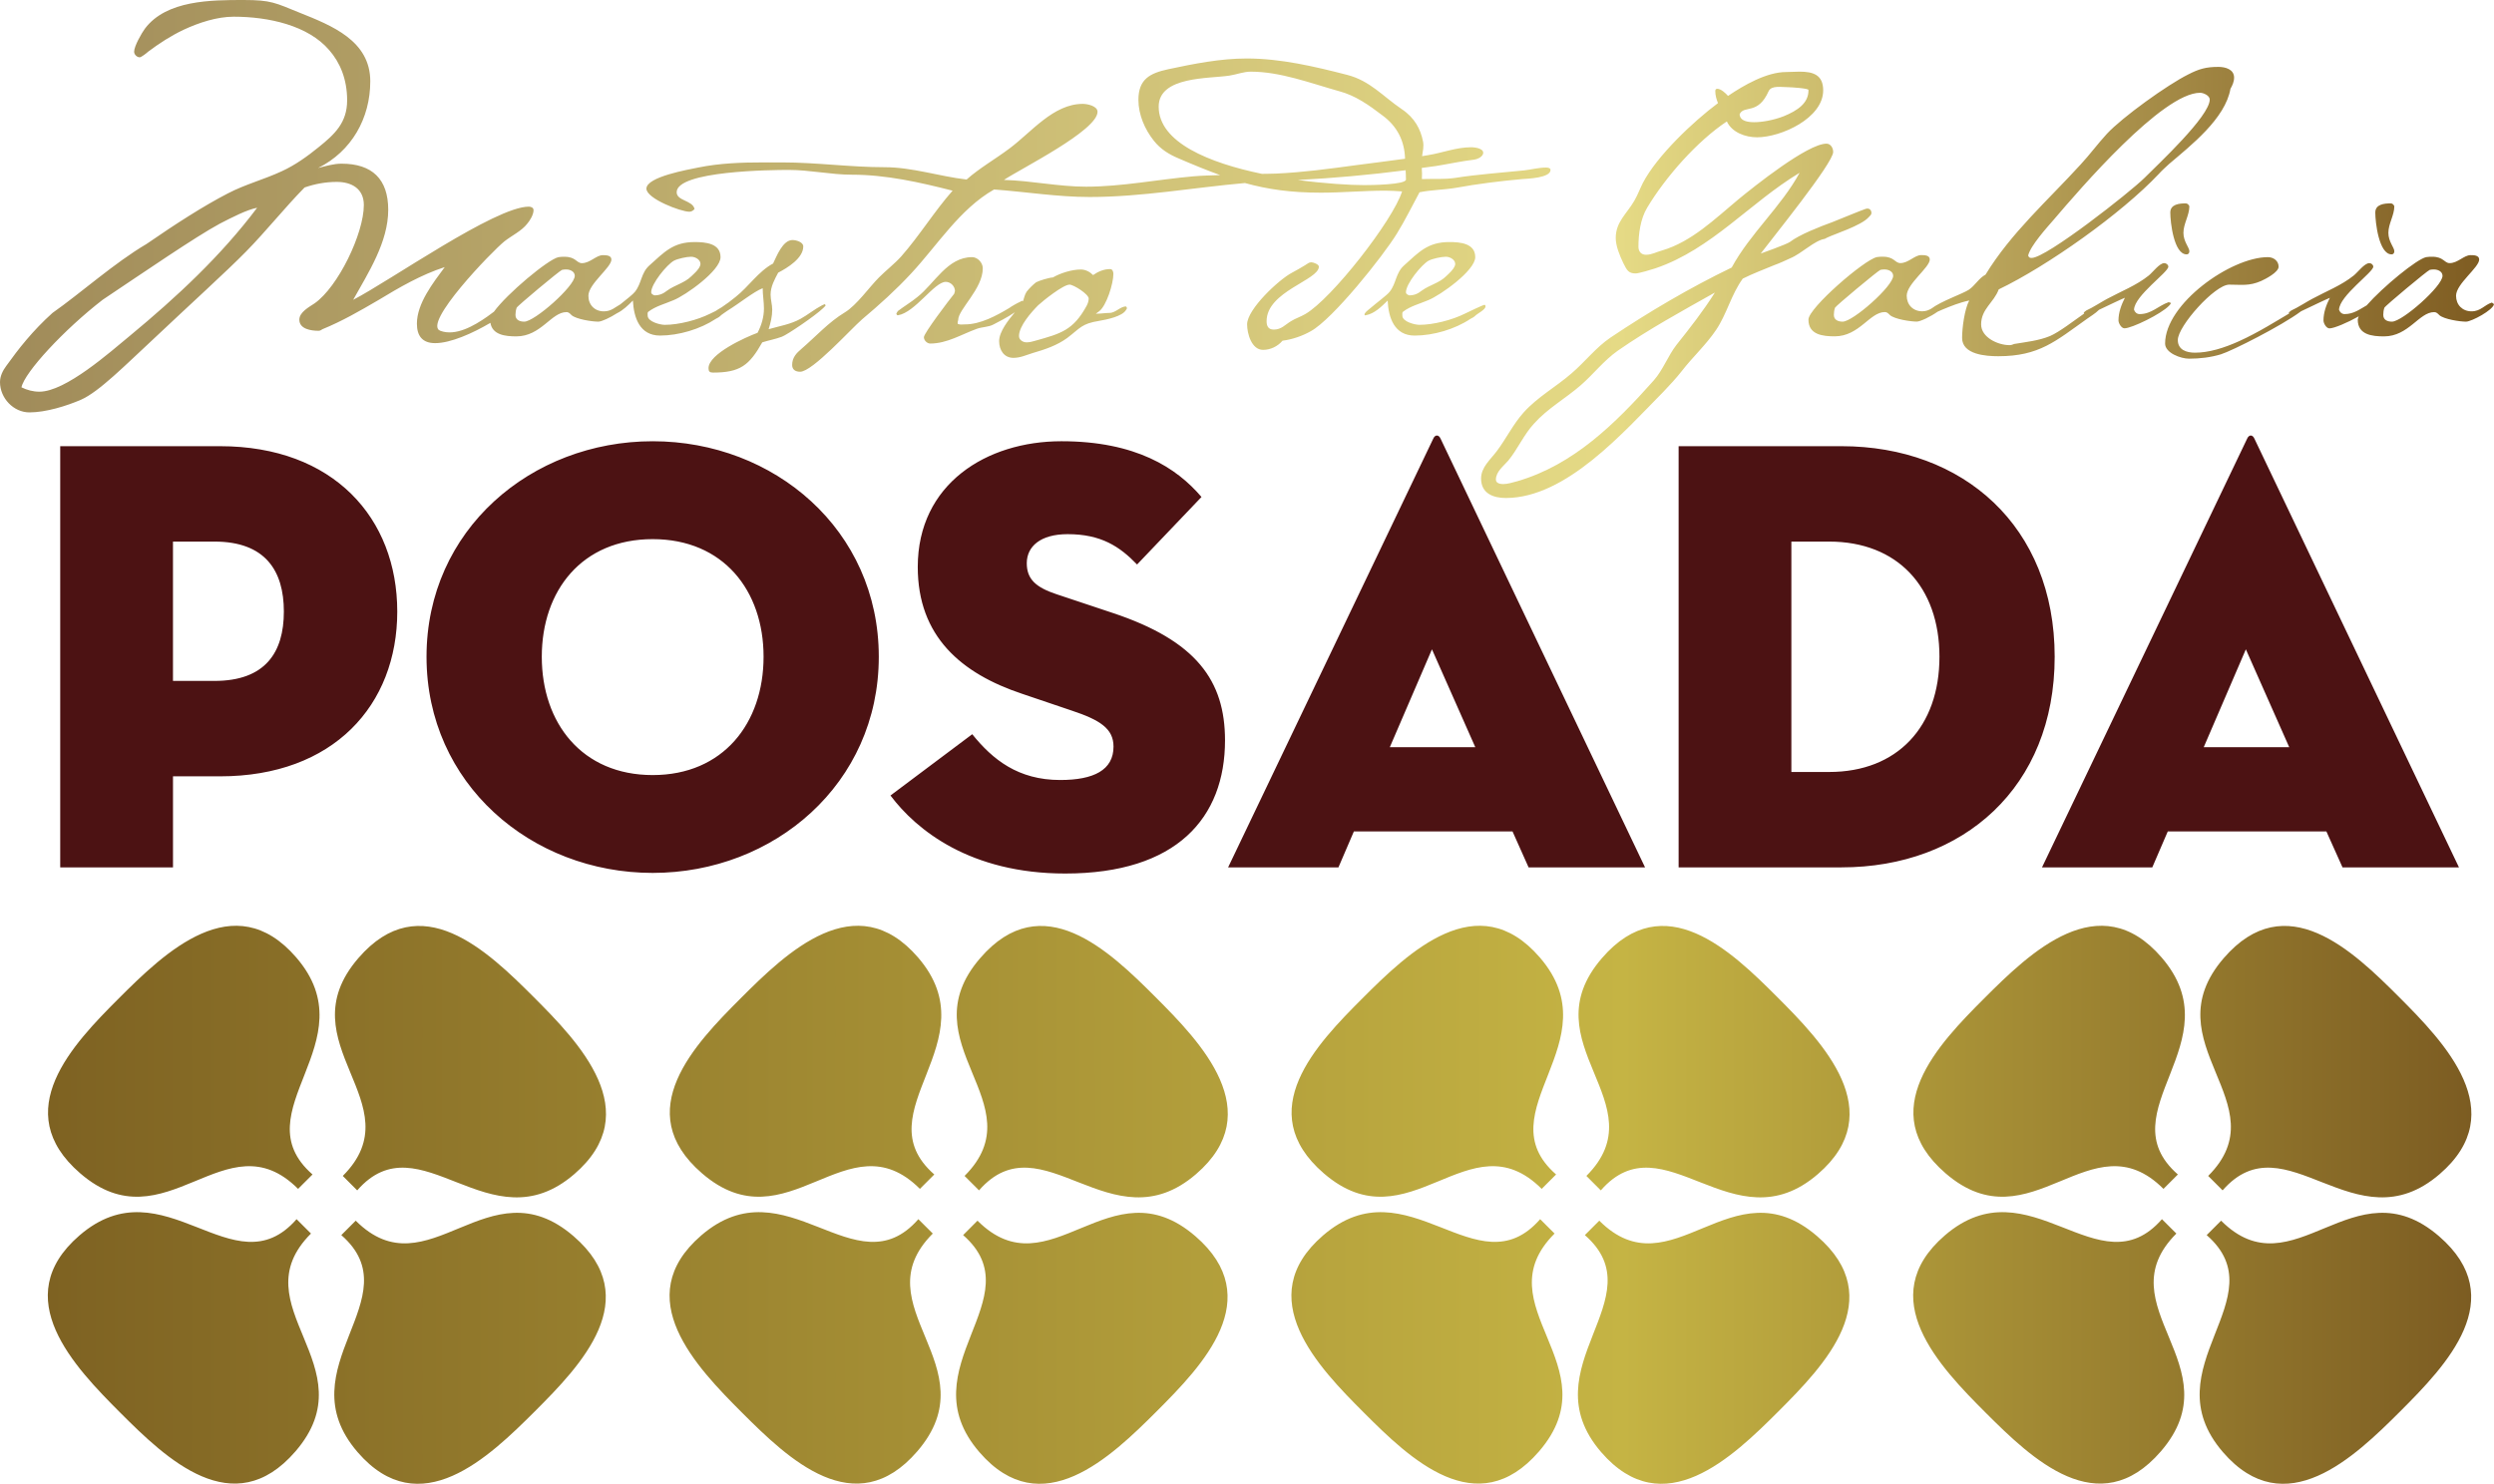
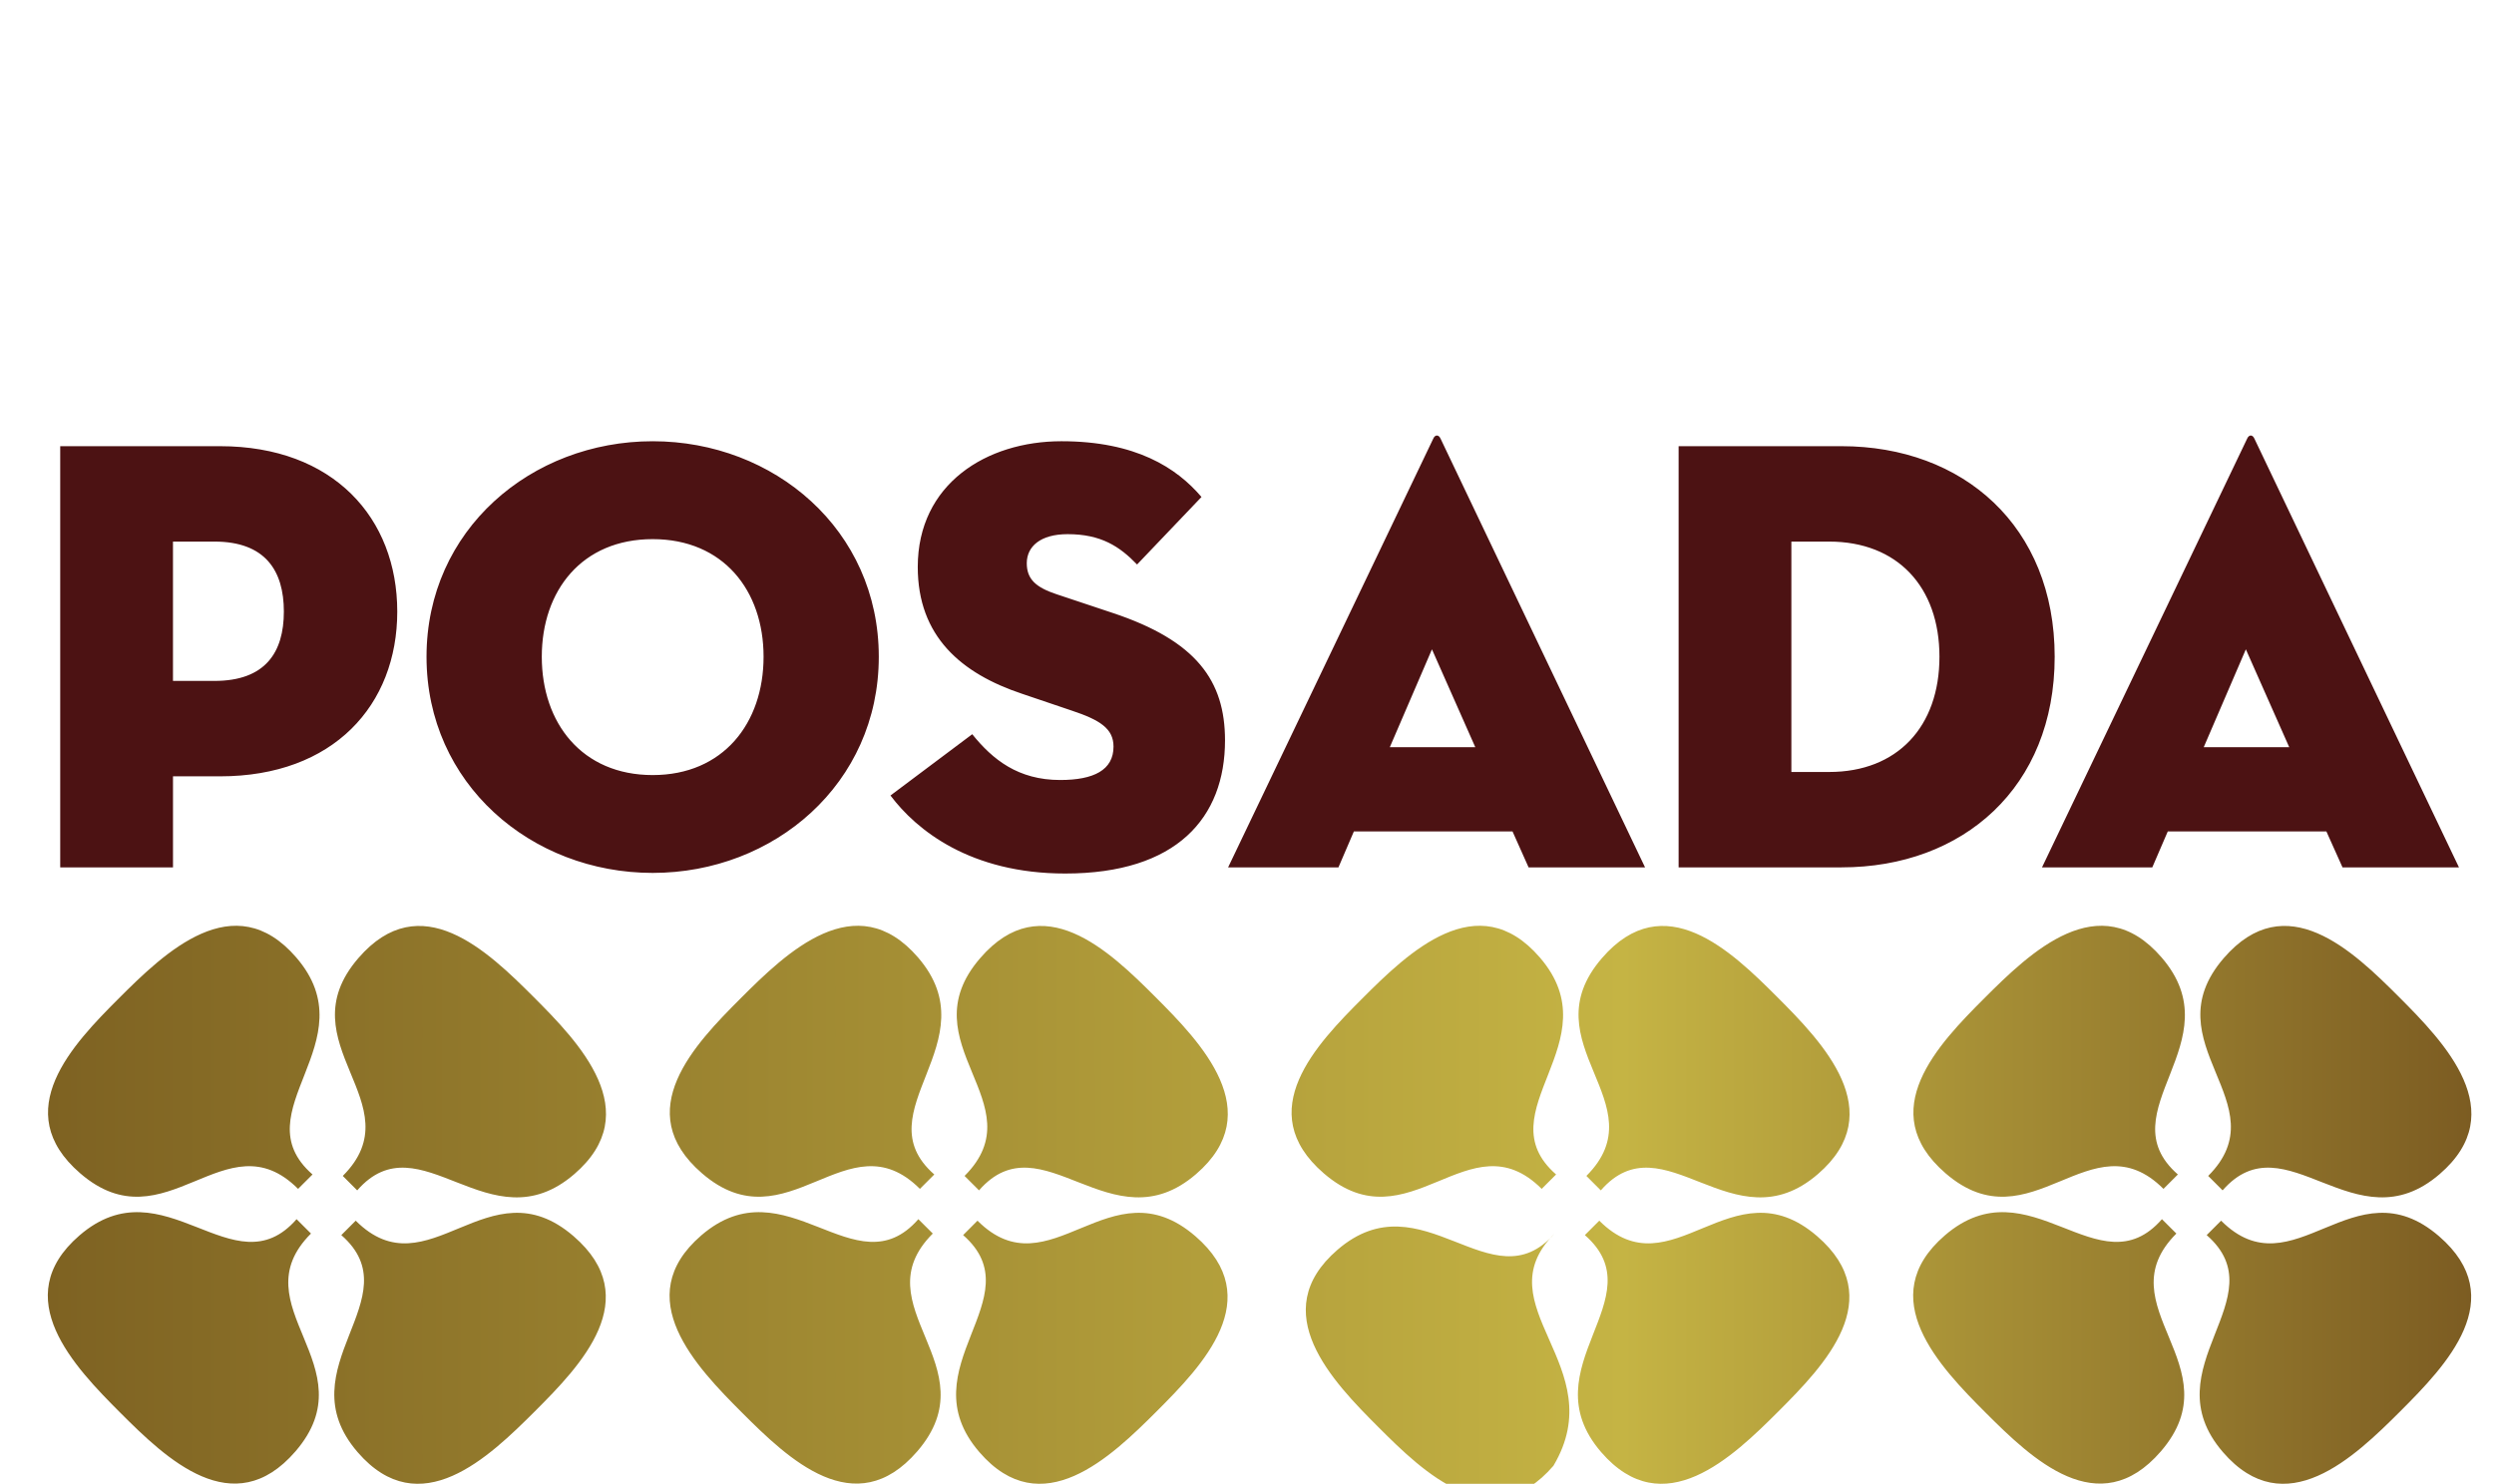
<svg xmlns="http://www.w3.org/2000/svg" version="1.1" id="Capa_1" x="0px" y="0px" width="337.716px" height="200.982px" viewBox="0 0 337.716 200.982" enable-background="new 0 0 337.716 200.982" xml:space="preserve">
  <path fill="#4C1213" d="M29.794,60.436H8.154v57.049h15.271v-12.331h6.371c15.358,0,23.997-9.652,23.997-22.32  C53.791,70.171,45.152,60.436,29.794,60.436 M29.042,92.231h-5.619V73.358h5.619c6.879,0,9.396,3.946,9.396,9.475  C38.439,88.377,35.922,92.231,29.042,92.231 M88.381,59.766c-16.446,0-30.625,11.998-30.625,29.192  c0,17.201,14.179,29.278,30.625,29.278c16.44,0,30.617-12.077,30.617-29.278C118.998,71.764,104.821,59.766,88.381,59.766   M88.381,104.983c-9.57,0-15.016-7.043-15.016-16.025c0-8.973,5.446-15.932,15.016-15.932c9.561,0,15.015,6.959,15.015,15.932  C103.396,97.938,97.941,104.983,88.381,104.983 M150.616,83.005l-7.557-2.518c-2.76-0.922-4.022-2.015-4.022-4.195  c0-2.268,1.842-3.939,5.537-3.939c4.531,0,7.05,1.673,9.398,4.109l8.723-9.145c-3.354-3.946-8.895-7.551-18.964-7.551  c-10.151,0-19.456,5.785-19.456,17.032c0,9.396,5.87,14.431,14.17,17.191l6.714,2.274c3.777,1.257,5.623,2.428,5.623,4.864  c0,3.183-2.684,4.525-7.218,4.525c-5.698,0-9.144-2.764-11.912-6.202l-11.072,8.302c3.525,4.697,10.821,10.568,23.658,10.568  c15.102,0,21.643-7.552,21.643-18.041C165.881,92.231,162.026,86.782,150.616,83.005 M194.072,59.43l-27.771,58.056h14.938  l2.093-4.873h21.479l2.177,4.873h15.77L195.076,59.43C194.825,58.844,194.319,58.844,194.072,59.43 M188.196,101.208l5.707-13.257  l5.869,13.257H188.196z M249.362,60.436h-22.058v57.049h22.058c16.446,0,28.864-10.827,28.864-28.527  C278.227,71.259,265.809,60.436,249.362,60.436 M247.689,104.565h-5.117V73.358h5.117c9.229,0,14.935,6.121,14.935,15.598  C262.624,98.435,256.919,104.565,247.689,104.565 M305.28,59.43c-0.248-0.586-0.749-0.586-0.998,0l-27.771,58.056h14.933  l2.099-4.873h21.474l2.187,4.873h15.766L305.28,59.43z M298.41,101.208l5.705-13.257l5.873,13.257H298.41z" />
  <linearGradient id="SVGID_1_" gradientUnits="userSpaceOnUse" x1="0" y1="33.726" x2="337.716" y2="33.726">
    <stop offset="0" style="stop-color:#A08B5A" />
    <stop offset="0.65" style="stop-color:#E5DA85" />
    <stop offset="1" style="stop-color:#7D5A20" />
  </linearGradient>
-   <path fill="url(#SVGID_1_)" d="M323.844,34.454c0.278,0,0.375-0.21,0.375-0.426c0-0.493-0.805-1.302-0.805-2.488  c0-1.236,0.805-2.374,0.805-3.613c-0.097-0.214-0.259-0.38-0.485-0.38c-0.86,0-2.093,0.109-2.093,1.241  C321.639,30.088,322.13,34.454,323.844,34.454 M150.227,42.385c-0.54,0-1.081,0.104-1.685,0.104h-0.152l0.438-0.318  c1.017-0.76,1.938-3.783,1.938-5.074c0-0.275-0.114-0.648-0.435-0.648c-0.863,0-1.611,0.323-2.314,0.811  c-0.433-0.438-1.022-0.756-1.668-0.756c-1.199,0-2.755,0.486-3.776,1.078c-0.434,0-1.889,0.433-2.27,0.653  c-0.424,0.319-0.965,0.858-1.291,1.288c-0.269,0.413-0.345,0.884-0.494,1.308c-0.011-0.023-0.011-0.054-0.037-0.064  c-0.105-0.055-0.214,0.049-0.327,0.104c-0.488,0.222-1.139,0.597-1.508,0.861c-1.72,1.026-3.878,2.208-5.984,2.208  c-0.317,0-0.653,0.062-0.915-0.046c-0.164-0.053,0-0.542,0-0.542c0-1.456,3.333-4.202,3.333-7.012c0-0.755-0.696-1.511-1.445-1.511  c-3.35,0-5.075,3.558-7.399,5.393c-0.86,0.708-1.779,1.244-2.637,1.895c0,0-0.261,0.321-0.212,0.429  c0.105,0.21,0.212,0.155,0.212,0.155c2.318-0.372,4.917-4.523,6.467-4.523c0.657,0,1.246,0.59,1.246,1.246l-0.105,0.368  c-0.703,0.867-4.102,5.341-4.102,5.884c0,0.428,0.434,0.857,0.859,0.857c2.269,0,4.218-1.237,6.313-1.997  c0.756-0.271,1.557-0.212,2.269-0.595c0.489-0.26,1.884-0.953,2.885-1.649c-0.881,1.051-2.137,2.632-2.137,3.916  c0,1.188,0.643,2.264,1.938,2.264c0.92,0,1.725-0.375,2.585-0.647c1.668-0.484,3.29-1.021,4.698-2.047  c1.779-1.349,1.936-1.936,4.315-2.314c0.964-0.169,3.18-0.592,3.666-1.511c0.052-0.058,0.101-0.112,0.101-0.224  c0-0.043-0.049-0.156-0.101-0.214C151.74,41.465,151.087,42.385,150.227,42.385 M147.149,41.409  c-1.826,3.346-3.502,3.772-6.956,4.744c-0.377,0.105-0.749,0.218-1.181,0.218c-0.489,0-1.028-0.321-1.028-0.861  c0-1.345,1.675-3.236,2.592-4.157c0.698-0.644,3.394-2.8,4.258-2.8c0.535,0,2.589,1.29,2.589,1.891  C147.421,40.764,147.313,41.09,147.149,41.409 M111.801,41.353l-0.108-0.158c-0.115,0.055-0.277,0.1-0.376,0.158  c-1.035,0.542-1.944,1.298-2.916,1.834c-1.354,0.751-2.859,0.977-4.319,1.403c0.266-0.861,0.486-1.719,0.486-2.637  c0-0.702-0.22-1.349-0.22-2.05c0-1.082,0.542-2.059,1.027-2.969c1.246-0.65,3.397-1.945,3.397-3.558  c0-0.592-0.969-0.863-1.455-0.863c-1.339,0-2.154,2.214-2.634,3.183c-1.996,1.071-3.29,3.121-5.07,4.523  c-0.591,0.487-1.241,0.974-1.902,1.41c-0.382,0.238-0.596,0.333-0.805,0.496c-0.326,0.154-0.611,0.299-0.744,0.363  C94.442,43.349,91.904,44,90.021,44c-0.65,0-2.316-0.431-2.316-1.244c0-0.165-0.066-0.429,0.099-0.539  c0.98-0.751,2.276-1.071,3.4-1.559c1.62-0.649,6.365-3.996,6.365-5.828c0-1.879-2.051-2.043-3.507-2.043  c-2.909,0-4.093,1.343-6.142,3.178c-1.137,1.027-1.025,2.423-1.941,3.558c-0.262,0.345-1.178,1.053-1.979,1.699  c-0.703,0.381-1.215,0.95-2.235,0.95c-1.236,0-2.089-0.875-2.089-2.11c0-1.615,3.116-3.821,3.116-4.906  c0-0.594-0.751-0.594-1.179-0.594c-0.863,0-1.725,1.081-2.811,1.081c-0.756,0-0.8-0.864-2.366-0.864c-0.261,0-0.543,0-0.812,0.052  c-1.396,0.284-7.006,4.978-8.739,7.389c-0.3,0.212-0.59,0.434-0.893,0.655c-1.837,1.293-4.309,2.692-6.358,1.933  c-2.539-0.911,7.054-10.835,8.683-12.128c0.967-0.76,2.316-1.397,3.069-2.369c0.377-0.434,0.862-1.241,0.862-1.838  c0-0.378-0.379-0.484-0.646-0.484c-4.529,0-18.764,10.029-23.778,12.621c2.049-3.67,4.746-7.819,4.746-12.195  c0-4.152-2.169-6.246-6.322-6.246c-1.07,0-2.145,0.326-3.173,0.586c4.534-2.257,7.064-6.732,7.064-11.75  c0-5.5-5.23-7.547-9.54-9.275C37.249,0.375,36.716,0,32.995,0c-4.367,0-10.464,0-13.374,3.885c-0.431,0.585-1.458,2.361-1.458,3.121  c0,0.38,0.38,0.755,0.755,0.755c0.214,0,0.967-0.59,1.134-0.755c1.505-1.128,3.076-2.151,4.801-2.969  c2.051-0.962,4.527-1.775,6.792-1.775c4.746,0,10.083,1.19,12.938,4.529c1.461,1.67,2.423,3.93,2.423,6.802  c0,3.013-1.666,4.582-3.875,6.356c-1.518,1.236-3.18,2.423-4.97,3.243c-2.421,1.128-4.958,1.773-7.327,3.015  c-3.235,1.671-7.019,4.099-11.002,6.847c-4.312,2.532-8.95,6.688-12.724,9.332c-2.694,2.418-4.631,4.902-6.254,7.17  C0.376,50.195,0,50.951,0,51.758c0,2.163,1.824,4.1,3.985,4.1c2.211,0,5.017-0.863,7-1.723c2.433-1.079,5.934-4.633,9.824-8.242  c4.743-4.484,9.918-9.174,12.51-11.819c2.747-2.798,5.175-5.875,7.924-8.68c1.401-0.486,2.857-0.755,4.367-0.755  c1.996,0,3.658,0.917,3.658,3.128c0,3.882-3.496,11.103-6.671,13.323c-0.712,0.483-2.063,1.183-2.063,2.205  c0,1.295,1.62,1.508,2.597,1.508c0.214,0,0.38-0.104,0.533-0.213c2.65-1.081,5.061-2.476,7.559-3.934  c2.854-1.729,5.823-3.455,9-4.478c-1.557,2.108-3.771,4.912-3.771,7.661c0,1.67,0.755,2.639,2.474,2.639  c2.093,0,5.065-1.329,7.479-2.749c0.272,1.636,2.017,1.833,3.51,1.833c3.348,0,4.733-3.288,6.791-3.288  c0.325,0,0.482,0.214,0.7,0.423c0.64,0.542,2.746,0.87,3.612,0.87c0.442,0,1.607-0.539,2.527-1.139  c0.83-0.396,1.541-1.105,2.156-1.721c0.12,2.319,0.921,4.744,3.672,4.744c2.534,0,5.443-0.863,7.554-2.264  c0.212-0.112,0.426-0.218,0.591-0.375c0.211-0.224,0.646-0.47,0.98-0.725c1.602-0.981,3.593-2.601,4.78-3.05  c0,0.918,0.168,1.83,0.168,2.748c0,1.14-0.325,2.268-0.866,3.293c-1.619,0.592-6.638,2.853-6.638,4.793  c0,0.435,0.16,0.594,0.599,0.594c3.667,0,4.912-0.965,6.68-4.097c0.863-0.271,1.785-0.432,2.646-0.756  c0.645-0.217,4.483-2.8,5.608-3.885C111.632,41.573,111.801,41.409,111.801,41.353 M91.256,35.314  c0.489-0.267,1.728-0.539,2.319-0.539c0.702,0,1.455,0.539,1.238,1.187c-0.209,0.59-0.755,1.026-1.189,1.451  c-0.912,0.916-2.256,1.194-3.284,1.95c-0.538,0.423-1.021,0.643-1.731,0.643c-0.208-0.104-0.428-0.166-0.428-0.434  C88.182,38.443,90.288,35.854,91.256,35.314 M17.627,45.451c-2.754,2.264-8.733,7.604-12.293,7.604c-0.86,0-1.676-0.221-2.428-0.591  c0.426-2.046,5.77-7.819,10.999-11.861c5.66-3.784,12.556-8.521,15.846-10.299c1.68-0.866,3.672-1.896,5.07-2.164  C29.916,34.666,23.937,40.221,17.627,45.451 M70.99,43.567c-0.601,0-1.19-0.218-1.19-0.917c0-0.325,0.053-0.655,0.16-0.965  c0.06-0.22,5.817-5.024,6.149-5.132c0.215-0.052,0.382-0.052,0.595-0.052c0.482,0,1.127,0.269,1.127,0.861  C77.831,38.765,72.393,43.567,70.99,43.567 M295.972,27.547c-0.85,0-2.089,0.109-2.089,1.241c0,1.299,0.482,5.666,2.208,5.666  c0.271,0,0.374-0.21,0.374-0.426c0-0.493-0.804-1.302-0.804-2.488c0-1.236,0.804-2.374,0.804-3.613  C296.361,27.713,296.194,27.547,295.972,27.547 M293.979,41.032l-0.319-0.104c-1.399,0.481-2.313,1.616-3.931,1.616  c-0.388,0-0.653-0.271-0.759-0.59c0.051-1.895,4.645-5.071,4.645-5.831c0-0.267-0.28-0.482-0.556-0.482  c-0.639,0-1.557,1.242-2.085,1.671c-1.682,1.352-3.782,2.157-5.676,3.183c-0.426,0.214-2.038,1.235-2.794,1.563  c-0.164,0.113-0.384,0.269-0.331,0.38c0.005,0.008,0.047,0.003,0.066,0.019c-1.538,1.072-3.318,2.473-4.631,3.055  c-1.566,0.643-3.239,0.806-4.862,1.078c-0.219,0.104-0.433,0.16-0.65,0.16c-1.518,0-3.829-1.027-3.829-2.811  c0-2.1,1.733-2.957,2.383-4.741c6.629-3.18,16.655-10.299,21.677-15.64c0.427-0.478,0.922-0.908,1.392-1.349  c2.97-2.528,7.605-6.144,8.31-10.183c0.261-0.438,0.493-0.977,0.493-1.511c0-1.136-1.197-1.455-2.116-1.455  c-1.666,0-2.632,0.267-4.095,1.023c-2.806,1.392-8.895,5.768-11.005,8.031c-1.241,1.346-2.309,2.807-3.55,4.148  c-4.427,4.857-9.44,9.274-12.891,14.934c-0.91,0.488-1.402,1.462-2.26,2.047c-0.865,0.565-3.772,1.554-5.094,2.568  c-0.346,0.193-0.705,0.353-1.216,0.353c-1.24,0-2.104-0.875-2.104-2.11c0-1.616,3.124-3.821,3.124-4.907  c0-0.594-0.748-0.594-1.182-0.594c-0.862,0-1.713,1.082-2.795,1.082c-0.76,0-0.817-0.864-2.368-0.864c-0.28,0-0.556,0-0.816,0.052  c-1.675,0.325-9.271,6.9-9.271,8.466c0,2.053,1.935,2.267,3.56,2.267c3.333,0,4.736-3.288,6.79-3.288  c0.322,0,0.477,0.214,0.698,0.422c0.647,0.543,2.759,0.87,3.617,0.87c0.484,0,1.872-0.663,2.828-1.344  c0.204-0.1,0.415-0.183,0.619-0.272c1.181-0.488,2.363-0.972,3.662-1.244c-0.637,1.186-0.966,3.72-0.966,5.067  c0,2.265,3.233,2.483,4.893,2.483c5.563,0,7.776-2.053,12.029-5.071c0.311-0.227,1.148-0.736,1.621-1.217  c1.311-0.624,3.073-1.469,3.502-1.632c-0.482,0.958-0.871,1.989-0.871,3.067c0,0.383,0.39,1.073,0.817,1.073  c0.978,0,4.967-1.934,6.039-3.068C293.883,41.25,293.933,41.144,293.979,41.032 M278.144,29.705  c3.451-4.036,14.668-17.138,19.779-17.138c0.437,0,1.299,0.368,1.299,0.916c0,2.263-7.013,8.783-8.838,10.617  c-1.898,1.888-13.269,10.838-15.272,10.838c-0.259,0-0.379-0.055-0.479-0.325C274.954,33.268,277.162,30.841,278.144,29.705   M249.518,43.567c-0.596,0-1.193-0.218-1.193-0.917c0-0.325,0.05-0.655,0.153-0.965c0.068-0.22,5.832-5.024,6.151-5.132  c0.215-0.052,0.377-0.052,0.604-0.052c0.477,0,1.124,0.269,1.124,0.861C256.355,38.765,250.912,43.567,249.518,43.567   M337.429,40.981c-1.014,0.313-1.503,1.189-2.747,1.189c-1.24,0-2.105-0.875-2.105-2.11c0-1.615,3.133-3.821,3.133-4.907  c0-0.594-0.758-0.594-1.178-0.594c-0.865,0-1.735,1.082-2.813,1.082c-0.755,0-0.81-0.864-2.371-0.864c-0.256,0-0.543,0-0.812,0.052  c-1.246,0.241-5.851,4.016-8.07,6.539c-0.935,0.527-1.766,1.176-2.982,1.176c-0.379,0-0.65-0.271-0.755-0.59  c0.059-1.895,4.64-5.071,4.64-5.831c0-0.267-0.268-0.482-0.539-0.482c-0.649,0-1.562,1.242-2.1,1.671  c-1.673,1.352-3.772,2.157-5.663,3.183c-0.433,0.214-2.044,1.235-2.804,1.563c-0.165,0.113-0.376,0.269-0.329,0.38  c0.015,0.008,0.049,0.003,0.06,0.015c-1.751,1.03-4.182,2.578-6.787,3.756c-2.046,0.925-4.092,1.562-5.986,1.562  c-1.134,0-2.32-0.375-2.32-1.719c0-1.885,5.021-7.498,6.956-7.498c1.682,0,2.697,0.214,4.316-0.489  c0.592-0.266,2.377-1.182,2.377-1.942c0-0.806-0.71-1.293-1.455-1.293c-5.013,0-13.916,6.315-13.916,11.703  c0,1.293,2.154,2.05,3.233,2.05c1.458,0,2.904-0.166,4.316-0.589c1.563-0.489,8.254-3.888,10.782-5.775  c0.035-0.027,0.047-0.032,0.083-0.058c1.333-0.632,3.426-1.641,3.897-1.822c-0.488,0.958-0.864,1.989-0.864,3.067  c0,0.383,0.376,1.073,0.816,1.073c0.612,0,2.443-0.777,3.964-1.632c-0.077,0.171-0.139,0.33-0.139,0.45  c0,2.053,1.942,2.267,3.554,2.267c3.34,0,4.746-3.288,6.795-3.288c0.329,0,0.491,0.213,0.712,0.422  c0.638,0.543,2.742,0.87,3.594,0.87c0.76,0,3.674-1.573,3.794-2.372L337.429,40.981z M323.901,43.567  c-0.603,0-1.179-0.218-1.179-0.917c0-0.325,0.042-0.655,0.15-0.965c0.062-0.22,5.818-5.024,6.145-5.132  c0.214-0.052,0.384-0.052,0.599-0.052c0.491,0,1.129,0.269,1.129,0.861C330.744,38.765,325.305,43.567,323.901,43.567   M192.221,26.042c1.613-0.326,3.283-0.326,4.903-0.598c2.966-0.539,5.99-0.917,9.009-1.189c0.749-0.053,3.826-0.156,3.826-1.239  c0-0.271-0.375-0.321-0.604-0.321c-1.013,0-1.988,0.271-2.962,0.383c-3.126,0.323-6.252,0.531-9.37,1.02  c-1.52,0.218-2.973,0.104-4.484,0.156c0.036-0.486,0.019-0.996-0.016-1.508c0.637-0.089,1.294-0.167,1.926-0.26  c1.722-0.277,3.45-0.66,5.179-0.864c0.428-0.059,1.025-0.326,1.188-0.76c0.22-0.702-0.924-0.917-1.618-0.917  c-2.001,0-3.888,0.76-5.828,1.073c-0.256,0.052-0.536,0.082-0.804,0.133c0.097-0.657,0.258-1.307,0.133-1.962  c-0.321-1.67-1.124-3.236-2.903-4.419c-2.538-1.719-4.27-3.833-7.383-4.631c-4.429-1.141-9.013-2.218-13.592-2.218  c-3.563,0-7.118,0.707-10.629,1.455c-2.482,0.54-4.037,1.342-4.037,4.152c0,1.996,0.855,3.99,2.104,5.552  c0.909,1.138,2.049,1.837,3.345,2.378c2.036,0.88,3.857,1.621,5.619,2.259c-1.218,0.04-2.432,0.062-3.658,0.168  c-4.854,0.43-9.656,1.4-14.511,1.4c-3.721,0-7.386-0.812-11.11-0.916c2.27-1.515,12.674-6.692,12.674-9.226  c0-0.799-1.405-1.075-1.996-1.075c-3.981,0-6.954,3.83-9.921,6.037c-1.938,1.458-4.046,2.64-5.813,4.21  c-3.728-0.43-7.346-1.668-11.111-1.668c-4.638,0-9.222-0.649-13.804-0.649h-2.647c-2.966,0-5.878,0.104-8.788,0.695  c-1.298,0.271-7.006,1.246-7.006,2.859c0,1.346,4.637,3.126,5.825,3.126c0.268,0,0.531-0.163,0.693-0.375  c-0.267-1.186-2.422-1.082-2.422-2.265c0-2.908,12.888-3.023,15.196-3.023c2.867,0,5.665,0.647,8.528,0.647  c4.641,0,9.164,1.026,13.639,2.163c-2.474,2.803-4.474,6.086-6.952,8.901c-0.92,1.02-2.044,1.879-3.012,2.85  c-1.296,1.291-3.024,3.772-4.641,4.746c-2.161,1.298-3.893,3.236-5.833,4.907c-0.695,0.59-1.286,1.182-1.286,2.209  c0,0.655,0.478,0.914,1.08,0.914c1.666,0,6.846-5.765,8.409-7.116c2.318-1.945,4.584-3.993,6.628-6.202  c3.559-3.825,6.582-8.73,11.223-11.369c4.315,0.318,8.627,1.018,12.941,1.018c7.051,0,14.02-1.274,21.036-1.891  c3.08,0.856,6.23,1.306,10.266,1.306c2.914,0,5.827-0.274,8.736-0.274c0.755,0,1.505,0.054,2.271,0.104  c-1.243,3.938-9.544,14.561-13.107,16.611c-0.649,0.382-1.346,0.594-1.936,0.966c-0.816,0.489-1.298,1.136-2.329,1.136  c-0.749,0-0.974-0.481-0.974-1.136c0-4.042,7.078-5.551,7.078-7.388c0-0.318-0.755-0.592-1.03-0.592c-0.32,0-0.537,0.22-0.812,0.383  c-0.591,0.372-1.183,0.695-1.781,1.021c-1.772,0.91-6.094,4.961-6.094,7.004c0,1.244,0.603,3.456,2.161,3.456  c1.018,0,2.001-0.486,2.633-1.241c1.301-0.162,2.705-0.643,3.839-1.293c2.961-1.621,9.757-10.129,11.646-13.21  C190.278,29.821,191.198,27.927,192.221,26.042 M170.879,23.549c-7.104-1.478-13.979-4.236-13.979-9.101  c0-4.152,6.854-3.775,9.596-4.21c0.974-0.152,1.898-0.532,2.864-0.532c4.043,0,8.083,1.559,11.968,2.644  c2.214,0.585,4.041,1.885,5.873,3.284c1.984,1.457,2.992,3.438,3.059,5.866c-2.218,0.305-4.432,0.587-6.642,0.872  c-3.561,0.486-7.179,0.974-10.79,1.137C172.176,23.538,171.531,23.538,170.879,23.549 M184.724,25.074  c-1.916,0-5.262-0.198-8.98-0.693c4.874-0.26,9.745-0.689,14.595-1.322c0.021,0.43,0.044,0.864,0.044,1.26  C190.384,25.017,185.646,25.074,184.724,25.074 M247.42,32.181c0.971-0.476,4.586-1.607,5.606-2.743  c0.164-0.214,0.436-0.325,0.378-0.706c-0.056-0.374-0.378-0.59-0.815-0.426c-0.646,0.21-3.608,1.451-4.471,1.78  c-1.616,0.589-4.427,1.673-5.76,2.696c-0.435,0.318-3.938,1.562-3.938,1.562c1.502-1.996,9.812-12.241,9.812-13.757  c0-0.533-0.328-1.128-0.91-1.128c-2.546,0-9.772,5.775-11.932,7.551c-3.175,2.64-6.303,5.714-10.288,6.903  c-0.809,0.212-1.406,0.595-2.218,0.595c-0.638,0-1.021-0.435-1.021-1.079c0-1.725,0.268-3.778,1.175-5.288  c2.489-4.151,6.743-9.001,10.795-11.693c0.701,1.504,2.53,2.148,4.093,2.148c3.24,0,8.953-2.582,8.953-6.356  c0-2.1-1.348-2.536-3.189-2.536c-0.573,0-1.235,0.051-1.82,0.051c-2.648,0-5.725,1.78-7.879,3.236  c-0.326-0.38-0.961-0.965-1.455-0.965c-0.22,0-0.268,0.154-0.268,0.321c0,0.54,0.156,1.133,0.368,1.618  c-3.332,2.481-8.247,7.116-10.183,10.83c-0.382,0.76-0.698,1.625-1.137,2.377c-1.018,1.779-2.527,2.863-2.527,5.063  c0,1.081,0.534,2.376,1.027,3.403c0.484,0.969,0.698,1.399,1.67,1.399c0.434,0,2.209-0.536,2.695-0.699  c7.594-2.585,12.785-8.897,19.507-12.935c-2.524,4.636-6.676,8.191-9.199,12.834c-5.677,2.745-11.173,5.978-16.401,9.483  c-1.996,1.352-3.455,3.294-5.284,4.852c-2.104,1.835-4.592,3.187-6.477,5.286c-1.456,1.624-2.369,3.563-3.672,5.283  c-0.858,1.136-2.1,2.155-2.1,3.674c0,1.998,1.612,2.638,3.354,2.638c8.191,0,16.006-9.002,21.342-14.396  c0.87-0.918,1.729-1.838,2.484-2.8c1.458-1.887,3.292-3.563,4.633-5.556c1.461-2.156,2.051-4.798,3.622-6.961  c1.398-0.701,2.85-1.237,4.259-1.826c0.76-0.274,1.455-0.597,2.161-0.926c1.562-0.64,3.283-2.417,4.682-2.635  C247.206,32.298,247.323,32.236,247.42,32.181 M239.492,12.349c0.38-0.813,1.726-0.539,2.646-0.539c0.371,0,2.747,0.152,2.747,0.372  c0.051,1.786-1.506,2.81-3.348,3.563c-1.399,0.545-2.963,0.806-3.986,0.806c-0.755,0-1.939-0.103-1.988-1.075  C236.147,14.181,238.043,15.633,239.492,12.349 M227.031,46.692c-1.18,1.505-1.821,3.404-3.113,4.857  c-5.184,5.818-10.839,11.431-18.496,13.645c-0.605,0.152-1.244,0.375-1.887,0.375c-0.381,0-0.974-0.112-0.974-0.6  c0-1.078,1.023-1.831,1.675-2.581c1.288-1.565,2.095-3.508,3.497-5.021c1.831-2.05,4.262-3.395,6.314-5.182  c1.722-1.498,3.116-3.338,5.021-4.686c4.192-2.912,8.727-5.388,13.146-7.873C230.649,42.114,228.876,44.373,227.031,46.692   M201.152,41.513c0-0.104,0-0.22-0.145-0.22c-0.173,0-2.214,0.98-2.651,1.193c-1.733,0.861-4.251,1.512-6.15,1.512  c-0.641,0-2.311-0.431-2.311-1.244c0-0.166-0.053-0.429,0.104-0.539c0.973-0.751,2.269-1.072,3.405-1.559  c1.618-0.649,6.361-3.996,6.361-5.828c0-1.88-2.059-2.043-3.502-2.043c-2.919,0-4.113,1.344-6.15,3.178  c-1.136,1.026-1.03,2.423-1.939,3.558c-0.327,0.438-1.733,1.461-2.594,2.209c-0.487,0.385-0.805,0.655-0.805,0.861  c0,0.166,0.045,0.108,0.162,0.108c1.186-0.209,2.151-1.184,2.969-1.989c0.105,2.319,0.904,4.744,3.659,4.744  c2.54,0,5.451-0.862,7.549-2.264c0.209-0.113,0.436-0.218,0.598-0.375C200.085,42.436,201.152,41.953,201.152,41.513   M193.445,35.314c0.489-0.267,1.729-0.539,2.332-0.539c0.69,0,1.45,0.539,1.241,1.187c-0.221,0.59-0.755,1.026-1.194,1.451  c-0.912,0.916-2.268,1.194-3.295,1.95c-0.539,0.423-1.009,0.643-1.722,0.643c-0.214-0.104-0.423-0.166-0.423-0.434  C190.384,38.443,192.479,35.854,193.445,35.314" />
  <linearGradient id="SVGID_2_" gradientUnits="userSpaceOnUse" x1="6.473" y1="163.19" x2="334.654" y2="163.19">
    <stop offset="0" style="stop-color:#7E6222" />
    <stop offset="0.65" style="stop-color:#C5B444" />
    <stop offset="1" style="stop-color:#7C5C22" />
  </linearGradient>
-   <path fill="url(#SVGID_2_)" d="M16.095,135.223c-6.207,6.211-14.982,15.291-5.232,23.705c11.559,9.981,19.707-7.694,29.501,2.105  l1.955-1.95c-9.751-8.523,7.688-17.938-2.208-29.4C31.691,119.932,22.306,129.016,16.095,135.223 M48.521,129.783  c-9.97,11.556,7.696,19.697-2.103,29.497l1.951,1.957c8.514-9.748,17.939,7.688,29.405-2.209c9.748-8.417,0.664-17.8-5.548-24.017  C66.017,128.808,56.937,120.028,48.521,129.783 M77.669,167.444c-11.558-9.978-19.699,7.698-29.501-2.103l-1.95,1.954  c9.743,8.511-7.693,17.935,2.206,29.4c8.416,9.751,17.797,0.664,24.011-5.537C78.649,184.942,87.422,175.861,77.669,167.444   M42.11,167.085l-1.95-1.947c-8.516,9.749-17.938-7.688-29.399,2.203c-9.753,8.42-0.666,17.809,5.535,24.02  c6.209,6.211,15.296,14.983,23.713,5.229C49.982,185.026,32.31,176.886,42.11,167.085 M132.726,129.783  c-9.98,11.556,7.689,19.697-2.112,29.497l1.957,1.954c8.517-9.745,17.937,7.691,29.398-2.21c9.753-8.413,0.671-17.796-5.542-24.013  C150.219,128.808,141.138,120.028,132.726,129.783 M161.869,167.444c-11.561-9.978-19.706,7.698-29.506-2.103l-1.945,1.954  c9.745,8.511-7.693,17.935,2.203,29.4c8.412,9.751,17.805,0.664,24.014-5.537C162.846,184.942,171.612,175.861,161.869,167.444   M126.31,167.085l-1.954-1.947c-8.519,9.749-17.938-7.688-29.402,2.203c-9.749,8.42-0.665,17.809,5.542,24.02  c6.215,6.211,15.293,14.983,23.708,5.229C134.184,185.026,116.503,176.886,126.31,167.085 M100.295,135.223  c-6.207,6.211-14.985,15.291-5.233,23.705c11.561,9.981,19.702-7.694,29.505,2.105l1.947-1.95c-9.75-8.523,7.683-17.938-2.203-29.4  C115.891,119.932,106.5,129.016,100.295,135.223 M184.492,135.223c-6.211,6.211-14.987,15.291-5.237,23.705  c11.563,9.981,19.704-7.694,29.508,2.105l1.95-1.95c-9.749-8.523,7.683-17.938-2.205-29.4  C200.085,119.932,190.697,129.016,184.492,135.223 M210.505,167.085l-1.95-1.947c-8.516,9.749-17.937-7.688-29.398,2.203  c-9.751,8.42-0.672,17.809,5.545,24.02c6.202,6.211,15.288,14.983,23.703,5.229C218.374,185.026,200.705,176.886,210.505,167.085   M246.063,167.444c-11.56-9.978-19.7,7.698-29.502-2.103l-1.952,1.954c9.76,8.511-7.68,17.935,2.209,29.4  c8.419,9.751,17.81,0.664,24.015-5.537C247.044,184.942,255.814,175.861,246.063,167.444 M216.918,129.783  c-9.975,11.556,7.701,19.697-2.104,29.497l1.953,1.957c8.518-9.748,17.939,7.688,29.398-2.209c9.754-8.417,0.668-17.8-5.543-24.017  C234.416,128.808,225.34,120.028,216.918,129.783 M299.013,159.28l1.953,1.954c8.52-9.745,17.94,7.691,29.402-2.21  c9.75-8.413,0.664-17.796-5.543-24.013c-6.211-6.207-15.288-14.986-23.708-5.229C291.146,141.339,308.812,149.48,299.013,159.28   M330.268,167.444c-11.563-9.978-19.71,7.698-29.506-2.103l-1.953,1.954c9.753,8.511-7.691,17.935,2.203,29.4  c8.413,9.751,17.807,0.664,24.018-5.537C331.239,184.942,340.016,175.861,330.268,167.444 M268.69,135.223  c-6.206,6.211-14.983,15.291-5.233,23.705c11.559,9.981,19.7-7.694,29.501,2.105l1.951-1.95c-9.75-8.523,7.693-17.938-2.208-29.4  C284.29,119.932,274.896,129.016,268.69,135.223 M294.704,167.085l-1.952-1.947c-8.518,9.749-17.936-7.688-29.405,2.203  c-9.745,8.42-0.664,17.809,5.543,24.02c6.221,6.211,15.295,14.983,23.715,5.229C302.578,185.026,284.903,176.886,294.704,167.085" />
+   <path fill="url(#SVGID_2_)" d="M16.095,135.223c-6.207,6.211-14.982,15.291-5.232,23.705c11.559,9.981,19.707-7.694,29.501,2.105  l1.955-1.95c-9.751-8.523,7.688-17.938-2.208-29.4C31.691,119.932,22.306,129.016,16.095,135.223 M48.521,129.783  c-9.97,11.556,7.696,19.697-2.103,29.497l1.951,1.957c8.514-9.748,17.939,7.688,29.405-2.209c9.748-8.417,0.664-17.8-5.548-24.017  C66.017,128.808,56.937,120.028,48.521,129.783 M77.669,167.444c-11.558-9.978-19.699,7.698-29.501-2.103l-1.95,1.954  c9.743,8.511-7.693,17.935,2.206,29.4c8.416,9.751,17.797,0.664,24.011-5.537C78.649,184.942,87.422,175.861,77.669,167.444   M42.11,167.085l-1.95-1.947c-8.516,9.749-17.938-7.688-29.399,2.203c-9.753,8.42-0.666,17.809,5.535,24.02  c6.209,6.211,15.296,14.983,23.713,5.229C49.982,185.026,32.31,176.886,42.11,167.085 M132.726,129.783  c-9.98,11.556,7.689,19.697-2.112,29.497l1.957,1.954c8.517-9.745,17.937,7.691,29.398-2.21c9.753-8.413,0.671-17.796-5.542-24.013  C150.219,128.808,141.138,120.028,132.726,129.783 M161.869,167.444c-11.561-9.978-19.706,7.698-29.506-2.103l-1.945,1.954  c9.745,8.511-7.693,17.935,2.203,29.4c8.412,9.751,17.805,0.664,24.014-5.537C162.846,184.942,171.612,175.861,161.869,167.444   M126.31,167.085l-1.954-1.947c-8.519,9.749-17.938-7.688-29.402,2.203c-9.749,8.42-0.665,17.809,5.542,24.02  c6.215,6.211,15.293,14.983,23.708,5.229C134.184,185.026,116.503,176.886,126.31,167.085 M100.295,135.223  c-6.207,6.211-14.985,15.291-5.233,23.705c11.561,9.981,19.702-7.694,29.505,2.105l1.947-1.95c-9.75-8.523,7.683-17.938-2.203-29.4  C115.891,119.932,106.5,129.016,100.295,135.223 M184.492,135.223c-6.211,6.211-14.987,15.291-5.237,23.705  c11.563,9.981,19.704-7.694,29.508,2.105l1.95-1.95c-9.749-8.523,7.683-17.938-2.205-29.4  C200.085,119.932,190.697,129.016,184.492,135.223 M210.505,167.085c-8.516,9.749-17.937-7.688-29.398,2.203  c-9.751,8.42-0.672,17.809,5.545,24.02c6.202,6.211,15.288,14.983,23.703,5.229C218.374,185.026,200.705,176.886,210.505,167.085   M246.063,167.444c-11.56-9.978-19.7,7.698-29.502-2.103l-1.952,1.954c9.76,8.511-7.68,17.935,2.209,29.4  c8.419,9.751,17.81,0.664,24.015-5.537C247.044,184.942,255.814,175.861,246.063,167.444 M216.918,129.783  c-9.975,11.556,7.701,19.697-2.104,29.497l1.953,1.957c8.518-9.748,17.939,7.688,29.398-2.209c9.754-8.417,0.668-17.8-5.543-24.017  C234.416,128.808,225.34,120.028,216.918,129.783 M299.013,159.28l1.953,1.954c8.52-9.745,17.94,7.691,29.402-2.21  c9.75-8.413,0.664-17.796-5.543-24.013c-6.211-6.207-15.288-14.986-23.708-5.229C291.146,141.339,308.812,149.48,299.013,159.28   M330.268,167.444c-11.563-9.978-19.71,7.698-29.506-2.103l-1.953,1.954c9.753,8.511-7.691,17.935,2.203,29.4  c8.413,9.751,17.807,0.664,24.018-5.537C331.239,184.942,340.016,175.861,330.268,167.444 M268.69,135.223  c-6.206,6.211-14.983,15.291-5.233,23.705c11.559,9.981,19.7-7.694,29.501,2.105l1.951-1.95c-9.75-8.523,7.693-17.938-2.208-29.4  C284.29,119.932,274.896,129.016,268.69,135.223 M294.704,167.085l-1.952-1.947c-8.518,9.749-17.936-7.688-29.405,2.203  c-9.745,8.42-0.664,17.809,5.543,24.02c6.221,6.211,15.295,14.983,23.715,5.229C302.578,185.026,284.903,176.886,294.704,167.085" />
</svg>